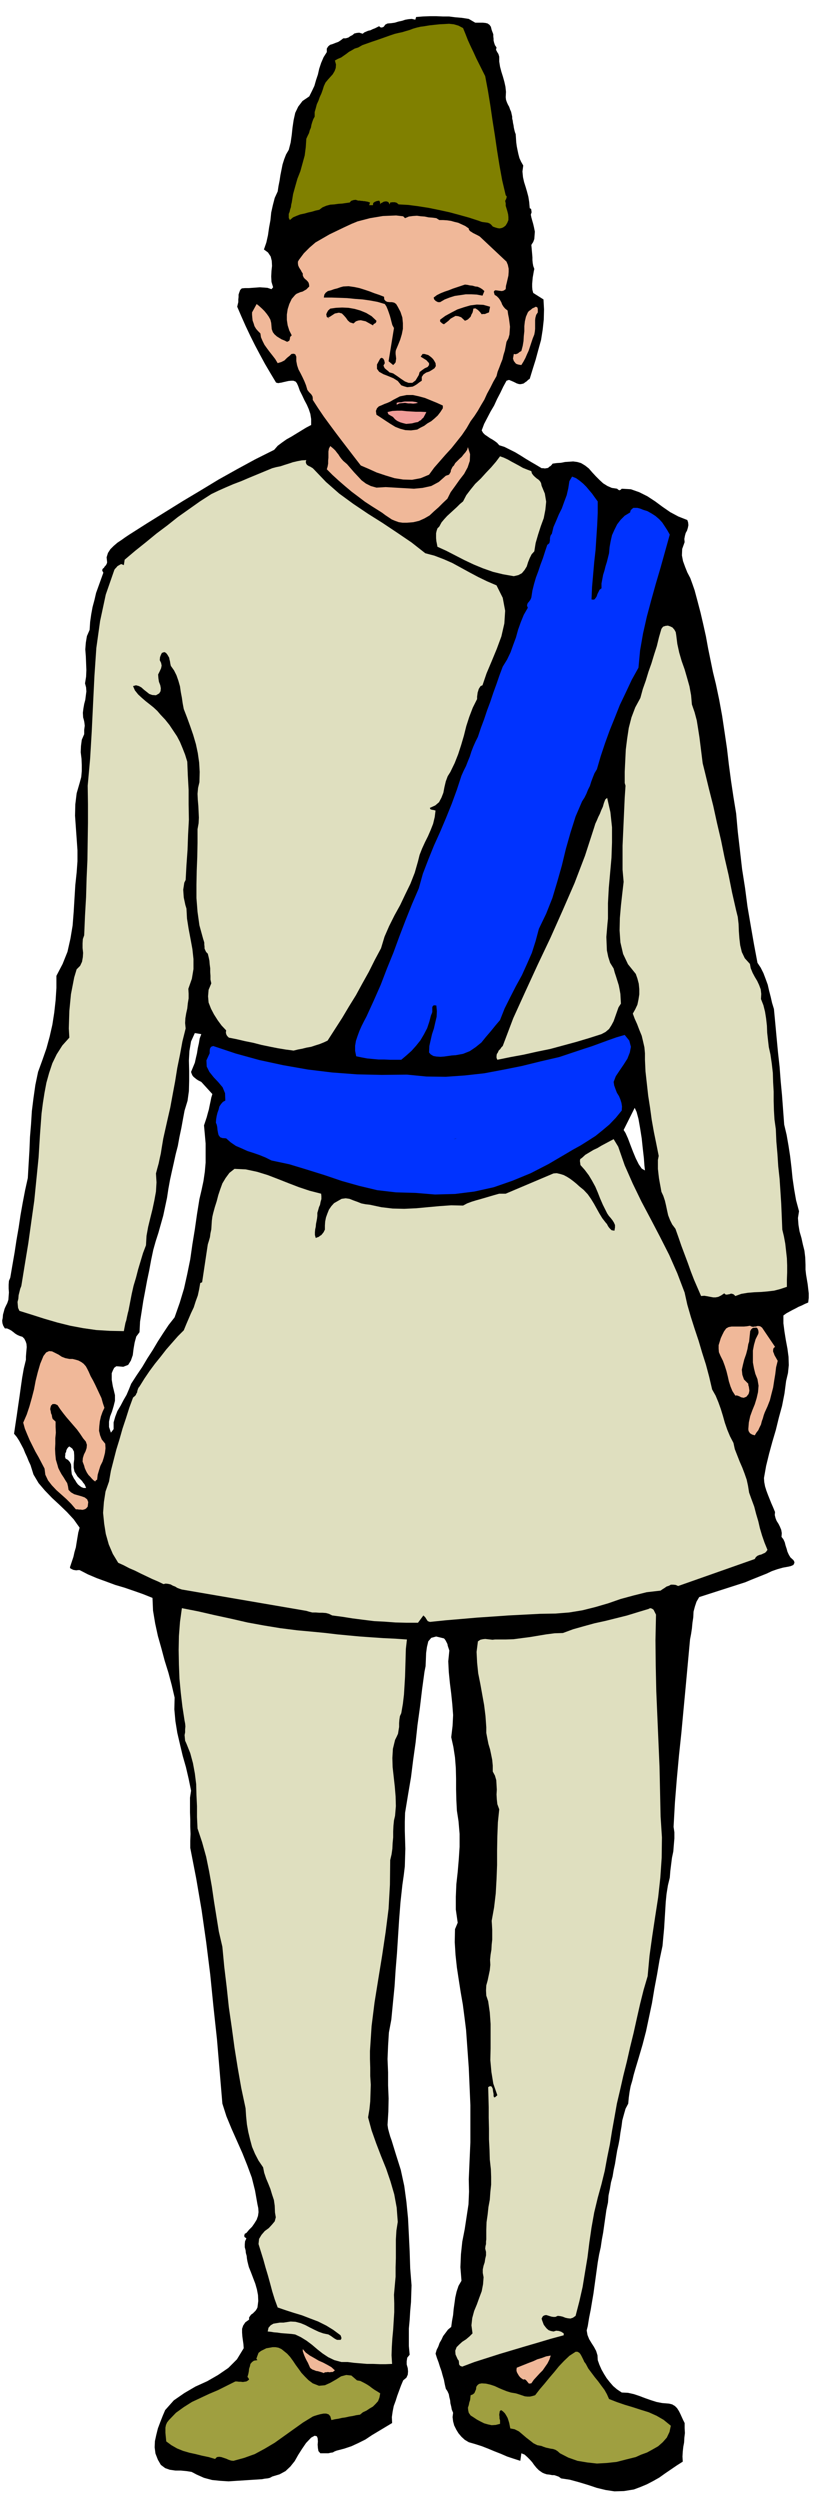
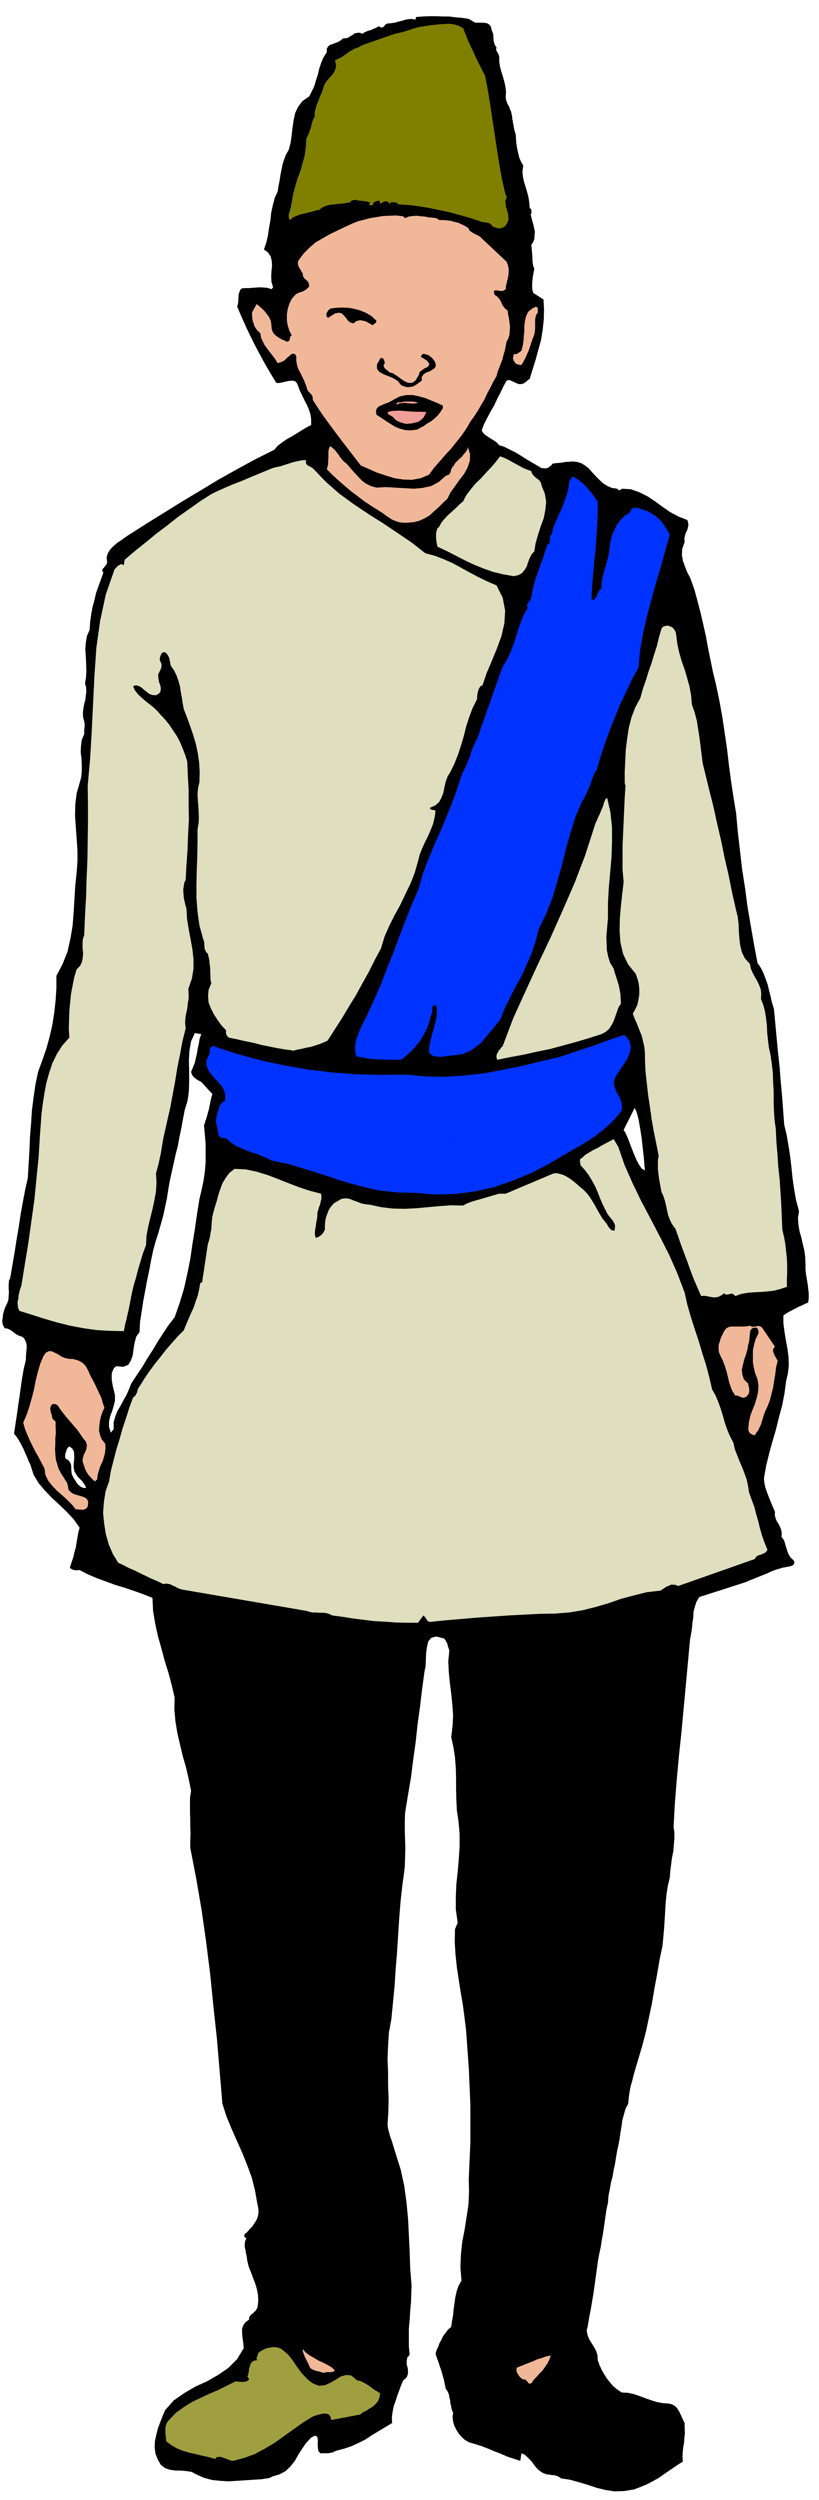
<svg xmlns="http://www.w3.org/2000/svg" fill-rule="evenodd" height="1496.079" preserveAspectRatio="none" stroke-linecap="round" viewBox="0 0 3035 9259" width="490.455">
  <style>.brush1{fill:#000}.pen1{stroke:none}.brush3{fill:#f0b899}.brush5{fill:#dfdfbf}.brush6{fill:#03f}.brush7{fill:#9f9f40}</style>
  <path class="pen1 brush1" d="m2995 4824 2-17v-17l-2-17-2-17-3-18-3-18-2-18v-18l-1-27-3-25-6-24-5-23-7-24-4-24-2-26 4-25-11-41-7-40-6-41-4-40-5-42-6-39-7-40-9-38-4-54-4-54-5-53-4-53-6-54-5-53-5-54-5-53-7-23-5-22-6-23-5-22-8-22-8-21-10-20-12-18-13-69-12-69-12-70-9-69-11-70-8-70-8-69-6-67-10-61-9-60-8-60-7-60-9-61-9-60-11-60-12-57-11-45-9-44-9-44-8-44-10-45-10-43-11-42-11-41-8-23-8-22-11-21-8-20-8-22-4-21 1-24 9-25-1-12 2-11 3-11 5-9 3-10 2-10-1-10-3-9-33-13-30-16-29-20-27-20-29-19-30-15-31-11-34-2-4 4-5 2-5-3-3-3-20-3-16-7-16-10-13-12-14-14-13-14-13-15-14-11-15-9-14-4-15-2-14 1-16 1-15 3-16 1-15 2-4 5-4 4-5 3-4 4-6 1-6 1-6-1h-6l-20-12-19-11-20-12-19-12-20-12-20-10-20-10-19-6-8-9-8-6-9-6-9-5-10-7-9-6-7-7-5-9 9-24 12-23 12-23 13-22 11-24 12-23 11-23 12-22 9-3 10 4 9 4 10 5 6 2 6 1 7-1 7-2 5-4 6-4 5-5 6-4 11-36 11-35 10-37 10-36 6-38 4-37 1-38-2-37-38-24-3-11-1-11v-12l1-11 1-12 2-11 2-12 2-9-4-11-2-11-1-11v-10l-1-12-1-11-1-12-1-11 7-11 4-11 1-14 1-13-3-15-3-13-4-14-3-11-2-10 3-9-1-6v-3l-2-4-4-2-2-23-3-19-5-19-5-17-6-19-4-18-2-21 3-22-8-14-6-13-4-15-3-14-3-15-2-15-1-15-1-15-3-8-2-8-2-9-1-8-2-9-1-8-2-8v-7l-2-9-2-9-4-9-3-9-5-9-4-9-3-9-1-9 1-20-2-19-4-18-5-18-6-19-5-19-3-19v-18l-3-10-5-8-4-8 2-8-6-9-3-9-2-8v-7l-1-8v-8l-3-8-3-8-3-12-5-7-7-5-8-2-10-1h-28l-24-14-26-4-24-2-23-3h-23l-24-1h-24l-26 1-25 2-3 10-13-3-12 1-12 2-12 4-14 3-13 4-14 2-13 1-8 4-6 8-4 2-4 1-5-1-4-4-8 4-8 4-8 3-8 4-9 2-7 3-7 3-6 5-13-4-9 1-9 2-7 6-8 4-7 5-10 3h-9l-9 7-9 6-11 4-10 4-10 3-7 6-5 8v13l-12 19-9 21-7 21-5 22-7 21-6 21-9 19-10 20-25 17-16 21-11 23-6 27-4 27-3 28-4 28-7 27-10 17-7 18-6 19-4 20-4 20-3 20-4 20-3 20-11 24-7 27-6 27-3 29-5 27-4 28-6 27-9 26 15 11 10 15 4 16 1 19-2 18-1 21 1 20 6 20-6 7-15-5-14-1-14-1-14 1-14 1-13 1h-14l-12 1-6 6-3 8-3 9v9l-1 9v10l-2 8-2 9 15 35 16 36 17 36 18 36 18 34 19 35 20 34 21 35 4 1 4 1 5-1 7-1 8-2 9-2 9-2 10-1h8l8 3 5 6 5 11 6 17 9 18 8 17 9 17 7 16 6 18 3 19v22l-19 10-18 11-18 11-18 11-18 10-17 12-16 12-13 15-70 35-68 37-68 38-66 40-67 40-66 41-66 41-66 42-15 10-14 10-15 10-14 12-12 12-9 14-5 16 2 19-2 6-3 5-4 4-3 5-4 3-2 4v4l4 7-9 25-9 25-9 25-6 26-7 26-5 27-4 28-2 30-10 23-4 24-2 25 2 26 1 25 1 26-1 24-4 25 4 15 1 15-2 15-2 16-4 15-3 17-2 16 1 17 2 7 2 8 1 7 1 9-1 7-1 8v16l-9 21-3 23-1 23 3 24 1 23v23l-2 22-6 22-11 38-5 41-1 42 3 43 3 42 3 43v41l-3 41-5 47-3 49-3 50-4 51-8 48-11 49-18 45-23 44v45l-3 46-5 45-7 45-10 44-12 44-15 43-16 44-10 48-7 49-6 48-3 48-4 48-2 50-3 50-3 52-10 45-9 47-8 45-7 47-8 46-7 46-8 46-8 47-5 12-1 14v14l1 15-1 13-1 14-4 12-6 12-4 9-3 11-3 11-1 12-2 10 1 10 3 9 6 10h8l9 4 7 4 8 6 6 5 8 5 9 4 10 3 7 7 5 10 3 9 1 12-1 11-1 12-1 12v12l-8 33-6 34-5 35-5 36-5 34-5 35-5 33-5 34 10 12 9 14 8 15 8 15 6 15 7 15 6 15 7 15 11 35 19 32 23 27 27 28 27 25 28 27 25 27 22 31-5 18-3 18-3 18-3 19-5 17-4 18-6 18-6 18-1 3 2 4 4 2 6 3 5 1 7 1 6-1h6l31 16 33 14 33 12 35 13 34 10 35 12 34 12 35 14 2 47 8 48 10 46 13 46 12 45 14 45 12 45 11 47-1 44 4 44 7 43 10 43 10 42 12 42 10 43 9 44-4 26v54l1 27v26l1 27-1 26v26l22 113 20 117 17 119 15 120 12 120 13 120 10 119 10 119 15 47 19 46 20 45 20 45 18 45 17 46 12 48 9 51 3 14 1 15-2 14-5 14-8 13-9 13-11 11-10 12-6 3-2 7 1 5 7 5-5 11-1 11v11l3 11 1 10 3 11 1 10 2 11 5 20 8 20 8 21 8 21 6 21 4 21 1 22-3 24-3 6-4 6-5 5-5 5-6 4-4 5-4 6v8l-14 10-8 12-4 12v14l1 14 2 15 2 14 1 15-25 41-32 32-38 26-40 23-44 20-41 24-39 27-32 36-9 21-9 23-9 24-6 24-5 23-1 23 3 23 9 23 11 19 16 12 17 6 21 3h20l21 2 19 3 19 10 27 12 30 8 30 3 31 2 30-2 32-2 30-2 32-2 10-2 10-1 9-2 9-5 27-8 22-12 18-17 16-20 13-23 14-22 15-22 19-20 13-7 8 2 3 7 1 12-1 12 1 13 2 11 7 8h30l8-2 8-1 7-4 8-3 27-7 27-9 26-12 26-13 24-16 25-15 25-15 25-15-1-22 3-21 4-20 7-19 6-19 7-19 7-19 8-19 12-10 5-11 1-12-1-12-4-14v-12l2-13 9-11-3-32v-65l3-32 2-33 3-33 1-32 1-30-5-63-2-63-3-62-3-60-6-61-8-59-13-60-18-57-4-13-4-13-4-13-4-13-5-14-4-14-4-15-2-14 3-49 1-49-2-49v-48l-2-49 2-49 3-49 9-48 6-62 6-61 4-62 5-61 4-63 4-62 5-64 7-64 5-35 4-33 1-33 1-33-1-33-1-33v-34l1-33 11-67 11-65 8-64 9-64 7-65 9-65 8-67 9-66 4-20 1-23 1-26 3-22 5-21 11-13 18-5 29 7 3 3 4 6 3 6 3 6 1 6 2 6 2 6 2 6-4 40 2 40 4 40 5 40 4 39 3 40-2 40-5 42 8 36 6 39 3 39 1 40v39l1 40 2 39 6 39 4 47v48l-3 46-4 47-5 45-2 47v47l7 49-10 24-1 48 3 48 5 46 7 46 7 45 8 46 6 46 6 48 5 70 5 70 3 69 3 70v137l-3 68-3 69 1 46-2 47-7 46-7 46-9 46-5 47-2 48 4 50-11 19-7 21-5 22-3 22-3 21-2 22-4 22-3 22-12 10-9 12-9 12-6 13-7 12-5 14-6 12-4 14 5 16 6 16 5 16 6 17 4 15 5 17 3 16 4 17 6 9 5 11 2 11 3 12 1 11 3 12 2 11 5 12-2 16 2 16 4 15 8 16 8 13 11 13 12 11 15 9 24 7 25 8 23 9 24 10 23 9 23 10 24 8 25 8 4-28 12 5 10 9 9 9 9 10 7 10 9 11 9 9 13 9 7 3 9 3 10 1 10 2h8l9 3 8 3 8 6 33 5 33 9 33 10 33 11 33 8 33 5 35-1 37-6 24-9 24-10 23-12 23-13 21-15 22-15 22-15 22-14-1-19 1-18 2-18 3-16 1-18 2-17-1-18v-19l-6-12-5-11-5-11-5-10-7-11-8-8-10-6-12-3-25-2-21-4-22-7-20-7-21-8-21-7-22-5-23-1-18-12-14-12-13-15-11-14-10-16-9-16-8-18-6-17-1-18-5-16-8-15-9-14-9-15-6-15-3-17 4-16 5-31 6-30 5-30 5-29 4-29 4-29 4-29 4-29 5-29 6-27 4-27 5-27 4-28 4-28 4-28 6-28 2-26 5-24 4-24 6-22 4-24 5-23 4-25 4-24 5-22 4-21 3-23 4-23 3-23 6-22 6-21 10-19 2-22 3-22 4-21 6-20 5-21 6-21 6-20 6-20 15-51 13-50 11-52 11-52 9-54 10-53 9-53 11-52 3-33 3-32 2-33 2-32 2-33 3-30 5-31 7-29 2-25 3-24 3-24 5-24 2-25 2-23v-23l-3-20 5-90 7-87 8-87 9-85 8-86 8-85 8-87 8-87 4-21 3-20 2-21 3-20 1-21 5-19 6-18 10-17 171-55 19-8 20-8 20-8 20-8 19-9 20-7 21-6 22-4 8-2 9-4 2-4 2-4-1-5-3-5-11-10-6-10-5-11-3-11-4-12-3-12-5-11-7-9 1-14-2-12-5-12-5-10-7-11-4-10-3-12 1-11-7-17-7-16-6-15-6-15-6-16-5-16-3-16-1-15 8-45 11-45 12-44 13-44 11-45 12-44 9-46 6-46 7-30 3-29-1-31-4-30-6-32-5-31-4-31v-29l11-8 11-6 11-6 12-6 11-6 12-5 12-6 12-5zM271 5470l-5-10-1-9-1-10v-9l-1-9-4-8-7-8-9-5-2-7 1-6v-6l3-6 1-6 3-6 4-5 4-3 11 8 6 11 1 14v15l-2 15v16l3 14 8 13 3 5 6 6 5 5 6 6 4 6 5 6 3 6 3 8h-9l-8-3-7-5-6-5-6-8-4-7-5-7-3-6zm468-1029-9 56-8 56-9 55-8 56-11 54-12 54-16 53-19 54-22 28-20 30-20 31-19 32-20 31-19 32-21 31-20 31-8 20-9 21-11 19-11 21-12 20-8 21-6 21v25l-10 13-7-21v-20l4-19 7-18 6-20 5-20v-21l-5-21-3-12-2-12-2-12v-24l4-10 5-10 8-6 26 2 18-7 10-16 7-20 3-24 4-23 6-22 12-16 2-39 6-38 6-39 7-37 7-38 8-38 7-38 8-38 9-32 10-31 9-32 9-32 7-33 7-33 5-33 6-33 7-32 7-31 7-32 8-31 6-33 7-33 6-33 6-32 11-36 5-36 1-38v-37l-1-38 2-36 6-35 14-31 24 4-6 16-3 18-4 18-3 19-4 17-4 18-7 17-7 17 2 6 3 7 4 5 6 5 5 4 6 4 6 3 6 3 41 45-4 13-3 15-3 14-3 15-4 14-4 15-5 15-5 15 3 33 3 34v71l-3 34-5 34-7 33-8 34zm1572-256 41-82 7 15 7 26 6 34 6 38 4 38 4 35 2 27 2 19-12-7-11-16-11-22-10-24-10-26-9-24-9-20-7-11z" />
  <path class="pen1" style="fill:olive" d="m1716 104 9 22 9 23 10 22 11 23 10 22 11 22 11 22 11 22 10 53 9 55 8 55 9 57 8 55 9 56 10 55 13 55 4 5-2 8-4 8 2 9v9l3 10 3 10 3 12 1 10v11l-4 10-6 10-6 5-5 3-6 2-6 1-7-1-7-2-6-2-5-2-6-7-5-4-7-3-7-1-8-1-7-1-6-2-5-2-37-12-36-10-37-10-37-8-39-8-38-6-38-5-36-2-7-6-7-2h-9l-8 1-1 4-2 3-2-6-3-3-5-2h-5l-6 1-5 3-6 3-2 4-1-9-3-5-10 2-7 3-5 4-1 8h-14l3-10-9-3-6-1-5-1h-4l-5-1h-4l-5-1h-6l-9-3-8 1-9 3-5 6-14 2-14 2-15 1-14 2-15 1-15 4-14 6-12 9-14 3-13 4-14 3-14 4-15 3-13 5-14 6-12 10-4-8v-15l3-7 2-9 3-9 1-9 2-8 5-31 8-29 8-28 11-28 8-29 8-29 4-31 2-31 5-11 5-10 3-11 4-9 2-11 3-10 4-11 5-9v-17l4-14 4-15 6-13 5-14 6-13 5-14 4-13 6-13 9-11 9-10 9-10 7-12 4-11 1-13-4-15 11-6 12-5 10-7 10-7 9-7 11-6 10-6 13-4 16-9 17-6 17-6 18-6 17-6 17-6 17-6 18-6 13-3 14-3 13-4 14-4 13-5 14-4 13-3 15-2 18-3 18-2 19-2 19-1 17-1 18 2 17 5 17 9z" />
  <path class="pen1 brush3" d="m1501 808 14-6 15-2 15-1 15 2 14 1 14 3 14 1 15 2 11 7h14l15 1 14 2 14 4 13 3 13 6 13 6 13 9 1 5 4 5 5 3 6 4 6 3 6 3 6 3 7 4 99 93 5 12 3 14v12l-1 14-3 13-3 13-3 12-1 12-7 5-7 2-9-1-7-1-8-1-4 2-2 4 3 11 8 5 7 7 5 7 5 9 3 8 5 8 6 7 9 7 2 14 3 15 2 15 2 16-1 14-1 15-4 14-7 13-3 16-3 16-5 16-4 17-6 15-6 16-6 15-4 16-12 21-11 22-12 22-10 22-12 20-12 21-13 20-14 19-15 26-17 25-19 24-20 25-22 24-21 24-21 24-19 26-31 13-32 6-33-1-32-5-33-10-33-11-31-14-28-12-24-31-23-30-23-30-22-29-23-31-22-30-21-31-20-31v-7l-1-6-3-5-2-3-8-8-6-8-5-17-6-15-7-15-7-14-8-15-5-15-3-16v-16l-4-9-6-2-8 1-6 6-10 8-10 10-6 3-6 3-7 2-6 2-9-15-10-13-11-14-9-12-10-14-7-14-6-14-2-14-9-9-7-8-6-10-3-10-4-11-1-10-1-11v-9l17-31 9 7 11 10 9 9 9 11 7 10 6 11 3 12 1 12 1 11 4 11 6 8 9 8 8 5 10 6 10 4 10 5 4-2 4-2 1-3 1-3 1-8 6-6-9-18-6-19-3-20v-20l3-20 6-19 9-19 13-15 5-4 7-3 7-3 8-2 7-4 7-4 5-5 6-6-1-9-2-6-4-5-4-4-6-5-4-5-3-7v-7l-4-6-3-6-4-6-3-5-3-7-1-7v-7l4-7 18-24 21-21 22-19 26-15 26-15 27-13 27-13 28-13 22-9 23-6 23-6 24-4 24-4 24-1 25-1 26 3 7 7z" />
-   <path class="pen1 brush1" d="m1795 1078-7 17-21-4-20-1h-21l-20 3-21 3-19 6-18 7-17 10h-8l-8-4-6-6-2-7 12-9 14-7 15-6 15-5 15-6 15-5 15-5 15-5 9 1 9 2 10 1 10 3 9 1 9 4 8 5 8 7zm-372 21 1 10 5 6 6 3 9 1h8l9 2 7 5 6 10 10 19 7 21 2 21v21l-4 20-6 20-8 20-8 19-1 6v8l1 8 1 9-1 7-1 7-4 5-5 5-17-14 20-123-6-11-3-11-3-12-3-11-4-12-4-11-5-12-6-9-27-8-27-5-28-4-28-2-30-3-29-1-29-1h-28l2-11 5-7 8-6 12-3 11-4 12-3 11-4 11-3 20-1 21 3 19 4 19 6 18 6 18 7 18 6 18 7zm389 58-8 3-7 3h-8l-4 1-6-8-8-8-9-6-8 1-1 7-2 8-4 7-3 8-5 5-5 5-6 3-5 2-14-13-11-4-10-1-9 5-9 5-8 8-9 7-8 6-6-3-8-7v-7l19-14 22-12 23-12 24-8 24-7 24-3 24 1 25 7-4 21z" />
  <path class="pen1 brush3" d="m1993 1157-6 9-3 11-1 9v32l-1 10-2 11-6 15-5 15-5 15-5 15-6 13-6 14-7 13-8 13-7-1-5-1-6-2-3-2-7-9-3-9 3-17 7 1 8-3 6-5 7-4 5-19 3-18 1-18 2-18v-19l2-18 4-17 7-16 4-5 6-4 7-6 7-3 5-3 6 2 2 6v13z" />
  <path class="pen1 brush1" d="m1395 1188-1 5-3 4-6 3-3 5-9-5-9-5-9-5-9-2-9-2-9 1-9 3-9 8-13-4-8-7-7-10-7-8-8-8-11-3-15 3-20 13h-5l3 3 1 1v1l-3-2-6-3-2-10 3-7 4-7 8-7 21-3 23-1 23 1 23 4 21 6 22 9 20 12 18 17zm219 157 1 11-5 8-9 6-10 6-12 4-10 7-6 9v14l-9 6-9 7-8 5-8 4-10 1-10 1-11-3-11-4-13-16-16-10-19-8-18-7-16-9-8-11v-16l12-22 5-3 6 3 4 7 2 10-5 9 4 9 3 3 6 5 4 3 5 5 14 4 15 10 14 10 15 10 13 5h14l12-9 12-20 3-11 9-7 10-7 11-5 5-7v-7l-10-11-21-13 7-10h7l7 2 7 2 7 5 5 4 6 6 4 6 5 9zm27 157v10l-9 14-10 13-12 11-12 10-14 8-12 9-14 7-12 7-23 3-21-1-19-5-18-7-18-11-17-11-18-12-17-11-2-14 4-10 7-7 10-4 11-5 11-4 11-5 10-6 25-13 25-5h23l23 5 22 6 22 9 22 9 22 10z" />
  <path class="pen1" d="m1549 1492-9 2-9 1-10-1h-9l-11-2-10 1-11 1-10 5v-7l7-2h9l8-2 6-1h28l7 1 7 1 7 3zm31 34-5 10-6 11-5 4-4 5-6 3-5 4-11 2-11 3-11 1-11 1-12-3-10-3-11-5-8-6-8-9-9-5-8-5-3-8 18-4 18-1h17l18 2 17 1 18 1h18l20 1z" style="fill:#f09e99" />
  <path class="pen1 brush3" d="m1272 1707 14 12 13 15 13 15 15 16 13 14 16 12 18 9 21 6 34-2 35 2 35 2 35 2 32-3 32-7 28-15 26-23 6-2 6-2 3-5 3-5 1-7 3-6 3-6 5-5 5-9 8-8 8-8 8-7 7-9 7-8 6-9 3-10 8 26-1 25-8 24-13 24-17 22-17 24-16 22-12 24-17 16-16 16-17 15-16 15-19 11-20 9-21 5-24 2h-16l-14-2-14-5-12-5-12-8-12-8-12-9-11-7-27-17-26-17-25-19-24-18-25-21-23-20-23-21-21-21 3-10 2-11v-11l1-11v-23l2-11 5-9 6 5 7 6 6 6 6 8 5 6 5 8 6 8 7 8z" />
  <path class="pen1 brush5" d="m1969 1745 2 8 5 7 6 6 7 6 6 4 6 6 4 7 2 10 12 29 5 30-3 30-6 31-11 30-10 31-9 31-5 31-10 11-7 14-6 15-5 16-8 13-10 12-13 7-17 4-40-7-37-9-37-13-34-14-36-17-33-17-33-17-33-15-2-11-2-10-1-11v-18l2-9 3-9 7-7 8-15 10-12 11-12 12-11 12-11 12-11 11-11 12-10 12-23 16-21 17-21 21-20 19-21 19-20 18-21 15-20 14 5 15 7 14 8 15 8 13 7 14 8 15 6 16 6z" />
  <path class="pen1 brush5" d="m1135 1704-2 7 2 7 3 4 6 4 5 2 5 3 5 3 4 4 45 47 49 43 52 38 55 37 54 34 54 36 53 36 51 40 34 9 34 13 32 14 33 18 31 17 32 17 33 16 35 15 23 46 9 48-3 47-11 48-17 46-19 46-19 45-15 44-7 3-4 6-3 5-2 7-2 6-1 8-1 7v9l-16 32-13 34-11 34-9 36-10 34-11 34-13 33-16 33-10 16-7 19-5 21-4 21-7 18-9 17-14 12-20 9 2 5 5 2 7 1 7 2-3 24-6 25-9 23-10 23-11 22-11 24-9 23-6 24-12 42-16 41-19 39-19 40-21 38-20 40-17 39-13 43-23 43-22 44-24 43-24 44-26 42-25 42-27 42-27 42-15 7-15 6-16 5-15 5-17 3-16 4-16 3-16 4-30-4-30-5-30-6-29-6-31-8-30-6-30-7-30-6-6-6-3-5-2-7 1-9-17-18-14-19-14-22-11-21-9-23-2-23 2-24 10-24-3-14v-14l-1-14v-14l-2-15-1-13-3-14-3-12-6-6-3-6-3-7v-7l-1-8v-7l-2-7-2-6-14-51-7-50-4-51v-50l1-51 2-51 1-52v-51l4-22 1-21-1-22-1-21-2-23-1-22 2-22 5-21 1-38-2-35-5-35-7-33-10-34-11-32-12-33-12-31-4-21-3-21-4-21-3-21-6-21-7-20-9-18-12-17-2-9-1-7-2-8-1-6-4-7-3-5-5-6-6-3-9 3-4 8-3 8-1 11 5 10 2 10-2 10-5 11-6 12 1 14 2 13 5 13 2 11-1 11-5 8-12 7-14-1-11-4-10-8-9-7-10-9-9-5-11-3-11 3 7 16 12 15 13 12 15 13 14 11 15 12 14 13 12 14 17 18 16 20 14 21 14 21 11 21 10 24 9 23 8 26 2 50 3 54v54l1 57-3 56-2 56-4 56-3 55-5 10-2 13-2 13 1 15 1 14 3 14 3 14 4 13 2 37 6 38 7 37 7 38 4 37v37l-6 36-13 37 1 18v18l-3 18-2 19-4 18-3 18-1 18 2 20-12 48-9 49-10 49-8 50-9 48-9 49-11 48-11 49-4 18-3 18-3 18-3 19-4 18-4 19-5 18-5 19 2 33-2 34-6 33-7 33-8 32-8 33-6 33-2 35-11 29-9 30-9 30-8 31-9 30-7 31-6 31-6 31-2 7-2 9-2 9-2 10-3 9-2 10-2 10-2 11-52-1-50-3-49-7-48-9-48-12-48-14-47-15-45-14-5-11-1-10-1-12 3-12 1-13 3-12 3-12 4-10 13-80 13-79 11-79 11-78 8-80 8-80 5-82 6-81 5-39 6-38 7-37 10-36 12-36 16-33 21-33 26-29-2-34 1-33 1-32 3-31 3-31 6-31 6-31 9-30 13-13 7-15 3-17 1-16-2-18v-17l1-16 5-14 3-72 4-70 2-70 3-68 1-69 1-68v-69l-1-68 9-100 6-101 5-104 5-102 7-103 14-100 21-98 32-92 3-4 4-4 4-5 5-3 9-5 10 4 3-20 39-33 40-32 39-32 40-30 39-31 41-29 41-29 42-27 27-13 27-12 28-12 29-11 28-12 29-12 29-12 29-12 15-4 15-3 15-5 16-5 15-5 17-4 16-3 17-1z" />
  <path class="pen1 brush6" d="M2215 1857v43l-2 45-3 46-3 46-5 45-4 46-4 46-2 46 6 1 5-1 4-5 4-6 3-9 4-8 4-8 7-5v-18l3-16 3-16 5-16 4-16 5-16 4-16 4-16 2-23 4-22 5-22 9-20 10-20 13-17 15-15 20-12 2-8 5-5 5-4h15l8 2 6 2 7 3 16 5 16 9 14 9 14 12 11 12 10 15 9 14 9 16-17 61-17 61-18 61-17 61-16 60-14 62-11 63-6 64-25 45-22 47-22 46-19 48-19 47-17 47-16 48-14 48-9 15-6 15-6 16-5 16-7 14-6 15-7 14-9 14-24 56-19 60-17 60-15 62-17 60-18 60-23 58-27 56-12 45-14 44-18 41-19 42-22 40-21 41-21 42-17 43-17 20-17 21-18 21-17 21-21 17-22 15-25 10-27 5-15 1-14 2-14 2-14 1-15-1-11-2-10-6-6-7 1-24 5-22 5-22 7-21 5-22 5-21 1-21-2-21-9-1-4 3-2 4v18l-2 6-3 7-6 23-8 24-12 23-13 22-16 20-17 19-19 17-19 16h-41l-22-1h-21l-22-2-21-2-21-4-19-4-4-20v-19l3-18 6-18 7-19 8-18 9-18 9-17 27-59 26-59 23-60 24-59 22-60 23-60 24-60 25-58 15-54 20-52 21-52 23-51 22-52 21-52 19-52 17-52 8-18 9-18 7-18 7-17 6-19 7-18 8-18 9-18 11-33 12-32 11-33 12-32 11-33 12-33 11-32 12-32 16-26 13-27 10-28 10-27 8-29 10-28 11-27 15-26-3-8 1-5 2-5 3-3 3-4 3-4 2-4 2-5 4-26 6-24 7-24 9-24 8-24 9-24 8-25 8-24 4-3 4-4 1-5 1-5v-7l1-6 2-6 4-5 6-25 10-23 10-24 11-22 9-25 9-24 6-26 4-26 10-17 15 6 14 10 12 10 12 12 10 12 11 13 10 14 11 15z" />
  <path class="pen1 brush5" d="m2506 2353 4 32 7 32 9 31 11 31 9 31 9 32 6 33 3 34 10 29 8 30 5 31 5 32 4 32 4 32 4 32 8 32 15 62 16 63 14 64 15 64 13 64 15 65 13 65 15 66 6 24 3 26 1 27 2 27 3 25 6 25 11 23 19 21 3 16 7 17 8 15 9 15 7 15 6 16 2 17-1 19 9 23 6 24 4 25 3 27 1 26 3 27 3 26 6 27 5 34 4 35 1 34 2 35v34l1 35 2 34 5 36 2 46 4 46 3 46 5 46 3 45 3 47 2 47 2 49 6 25 5 27 3 27 3 27 1 26v27l-1 26v27l-24 8-23 6-25 3-24 2-25 1-24 2-24 4-22 8-6-6-5-2-5-1-5 2-6 1-5 1-5-1-4-4-12 8-10 5-10 2h-9l-11-2-10-2-12-2-12 1-13-30-13-30-12-31-11-31-12-32-12-32-11-32-11-31-12-16-8-16-7-18-4-18-4-19-4-17-6-18-7-15-3-17-3-16-3-17-2-17-2-18v-33l3-15-9-45-9-44-8-45-6-44-7-45-5-45-5-45-2-43v-24l-2-22-5-22-5-21-9-22-8-21-9-20-7-19 9-16 8-17 4-19 3-19v-20l-2-20-5-19-6-17-29-36-18-38-10-43-3-44 1-46 4-46 5-45 5-43-4-45v-89l2-44 2-45 2-44 2-45 3-44-3-10v-42l2-41 2-41 5-40 6-40 10-39 14-37 19-35 9-33 11-31 10-33 11-31 10-33 10-31 8-33 9-31 6-8 9-3 9-1 9 3 8 4 7 8 5 9 2 12zm-253 1049-2 20-2 24-2 24 1 26 1 24 5 24 7 22 13 21 4 15 5 15 5 16 5 16 3 15 3 17 1 18 1 18-9 14-6 17-6 17-6 17-8 15-9 14-13 11-15 8-47 15-47 14-48 13-48 13-49 10-49 11-49 9-49 10-3-7v-7l1-7 4-6 3-7 6-6 4-6 5-5 39-103 45-99 46-100 47-99 45-101 44-101 39-102 34-105 4-13 6-13 5-12 6-12 5-13 6-13 4-14 5-13 7-6 12 53 6 56v56l-2 57-5 56-5 56-3 56v57z" />
  <path class="pen1 brush6" d="m2274 4007 2 13 5 14 5 13 8 13 5 12 4 13 2 13-1 15-22 27-24 25-25 21-26 21-28 18-27 17-29 16-27 16-63 37-66 34-68 28-69 24-72 16-72 9-74 2-73-6-72-2-69-8-67-16-64-18-65-22-64-20-66-20-66-14-22-11-22-9-23-8-22-7-22-10-21-9-19-13-17-15-14-1-8-3-6-8-2-8-2-11-1-11-2-9-3-7 1-13 2-12 3-12 4-11 3-12 6-9 7-8 9-5-1-27-9-22-16-19-17-18-16-20-10-20-1-23 12-26v-9l1-8 4-7 8-3 84 28 87 24 88 19 91 16 90 11 93 7 92 2 93-1 72 7 72 1 71-5 72-8 69-13 70-14 69-17 69-16 30-10 30-10 30-10 31-10 30-11 30-11 31-11 31-9 17 21 6 23-4 21-9 23-14 22-15 22-14 21-8 21z" />
  <path class="pen1 brush1" d="m1693 4216-4 1-7 2 5-2 6-1z" />
  <path class="pen1 brush5" d="m2291 4247 24 69 30 68 32 66 35 66 34 65 34 67 30 68 27 71 10 45 13 45 14 44 15 45 13 44 14 44 12 45 11 47 13 23 10 24 9 25 8 26 7 25 9 26 10 24 13 25 5 23 9 23 9 23 10 23 8 21 8 23 5 23 4 25 9 25 10 27 7 27 8 27 6 26 8 27 9 26 11 27-4 6-5 5-7 3-6 3-8 2-7 3-6 5-4 7-284 100-9-4-9-1h-9l-7 4-9 3-7 5-8 5-7 5-52 6-48 12-48 13-46 16-48 14-48 12-49 8-51 4-58 1-58 3-58 3-57 4-59 4-58 5-59 5-58 6-8-3-4-6-5-8-7-7-20 27h-43l-41-1-40-3-39-2-40-5-39-5-38-6-38-5-12-6-11-3-13-1h-12l-13-1h-13l-12-3-10-3-461-79-9-3-8-3-8-5-8-3-9-5-9-2-9-1-8 2-21-10-21-9-21-10-21-10-22-11-21-9-21-11-20-9-20-33-15-35-11-39-6-38-4-40 3-40 6-39 13-37 7-40 10-39 10-39 12-39 11-39 13-39 12-38 14-38 6-5 4-4 2-5 3-5 1-6 2-6 2-5 4-5 18-29 19-28 20-27 21-26 21-27 21-24 22-25 22-22 9-22 9-21 9-21 10-21 7-22 8-22 5-23 4-23 7-3 21-140 4-13 4-14 2-15 3-14 1-16 1-16 2-15 3-13 6-22 7-22 6-23 7-21 8-22 12-20 14-19 19-15 42 2 42 9 39 12 39 15 38 15 39 15 39 13 43 11 1 9v11l-3 10-2 11-4 9-3 11-3 10v11l-1 9-2 11-2 10-1 11-2 9-1 11v10l3 11 5-2 6-2 5-4 5-3 8-10 5-10v-15l1-15 3-15 5-14 6-15 9-13 10-11 14-8 14-8 15-2 14 2 15 6 14 5 15 6 15 3 17 2 42 9 42 5 43 1 44-2 43-4 44-4 43-3 44 1 15-8 16-6 16-5 18-5 17-5 17-5 17-5 18-5h24l177-75 12-1 13 3 13 4 13 7 11 7 12 9 11 9 11 10 16 13 15 16 12 17 11 18 10 18 10 18 11 18 14 18 3 3 3 6 3 5 4 5 3 3 4 4 4 1 7 1 2-12v-9l-4-9-5-8-7-9-7-8-6-9-4-8-12-24-10-23-9-23-9-21-12-22-12-20-15-20-16-18-1-8-1-7 1-7 7-5 12-11 15-9 15-9 15-7 15-9 15-8 15-8 15-8 17 28z" />
  <path class="pen1 brush3" d="m2824 4917 48 71-6 6-1 6v6l3 7 2 6 4 7 4 7 4 7-6 24-3 25-4 24-4 26-6 23-6 24-9 23-10 22-4 11-3 11-4 11-3 12-5 10-5 11-7 9-6 10-10-3-8-5-5-8-1-7 2-25 5-23 8-22 9-22 7-23 5-22 2-24-4-24-8-20-5-20-4-22v-44l4-21 6-21 10-20 1-6-1-7-3-7-4-3-13 1-6 5-4 7-1 10-1 9-1 10-1 10-3 9-3 18-5 19-7 20-5 20-4 18 2 19 6 17 16 16v5l2 6 1 7 1 7-1 6-2 7-4 5-4 5-10 4-10-2-5-3-5-2-6-2-5 1-11-17-7-17-6-19-4-18-5-20-6-19-7-19-9-18-6-14-1-13v-13l4-13 4-13 6-13 6-12 8-11 9-5 11-2h46l11-1 11-2 6 3 6 1 5-1h5l5-2h5l6 1 7 5zM329 5081l7 16 9 16 8 16 8 17 7 15 8 17 5 18 6 18-7 15-6 17-4 18-2 18-1 17 4 17 6 15 13 16 1 17-2 17-4 16-5 16-8 16-5 16-5 17-2 18-5 3-2 4-7-5-6-6-6-7-6-6-6-9-4-8-4-9-2-8-6-16 1-13 4-13 6-12 4-12 1-12-4-12-10-12-12-18-11-15-13-15-12-14-13-15-12-15-12-16-10-15-9-4h-9l-6 6-2 7-1 6 2 8 1 7 3 7 1 7 2 7 11 10v20l1 21-2 20v21l-1 19 1 20 2 20 6 20 3 11 6 12 6 11 8 12 6 10 7 11 3 12 2 13 9 9 12 7 14 4 14 4 11 4 9 7 4 10-2 17-5 6-4 3-6 2-5 1-6-1h-6l-6-1h-6l-17-20-18-18-19-17-18-16-17-18-14-18-10-21-3-23-11-21-11-21-12-21-10-20-11-22-9-21-9-22-6-22 13-30 10-30 9-32 8-31 6-32 8-32 9-31 12-29 10-13 11-5 11 1 12 6 12 6 12 8 13 5 15 3h12l12 3 10 3 11 6 8 6 8 9 5 9 6 12z" />
-   <path class="pen1 brush5" d="m1166 6044 41 4 42 5 42 4 43 4 43 3 44 3 43 2 44 3-4 35-1 35-1 34-1 34-2 33-2 33-4 34-6 35-5 11-2 13-1 13v14l-2 12-2 13-5 11-6 12-8 33-2 34 1 34 4 36 4 36 3 36 1 36-3 36-4 17-2 20-1 21v22l-2 21-1 21-3 21-5 21-1 91-5 89-11 87-13 87-14 86-14 87-11 88-6 92v30l1 32v31l2 32-1 31-1 31-3 29-5 30 13 48 17 48 18 47 19 47 16 47 14 48 9 49 4 53-5 32-2 33v69l-1 34v35l-3 33-3 34 1 31v33l-2 32-2 33-3 32-2 32-1 31 2 32-23 1h-23l-24-1h-23l-24-2-24-2-24-3h-23l-26-7-23-11-21-14-19-15-20-17-20-15-21-13-21-10-14-2-13-1-13-1-13-1-13-2-13-1-12-2-11-1 3-14 8-9 10-6 12-2 12-2h14l13-2 13-2 18 1 19 5 17 7 17 9 16 8 17 8 17 6 19 4 10 6 11 8 5 3 6 3h13l3-4v-5l-2-5-1-3-27-20-26-16-30-15-29-11-31-12-30-9-31-10-29-10-11-30-9-29-8-30-8-29-9-30-8-29-9-29-9-29 2-19 9-15 12-14 15-11 12-13 10-12 4-15-3-18-1-25-3-21-7-21-6-20-8-20-8-19-7-21-4-20-17-25-13-25-11-26-7-26-7-29-5-28-3-30-2-30-16-75-13-74-12-75-10-74-11-76-8-75-9-75-7-74-13-56-9-56-9-56-8-55-10-56-11-54-15-54-17-51-2-42v-41l-2-41-1-40-5-40-7-38-10-37-14-35-5-11-1-10-1-11 2-10v-11l1-11-1-11-2-10-8-52-6-51-5-53-2-52-1-54 1-52 4-52 7-51 61 12 61 14 60 13 61 14 60 11 61 10 63 8 65 6zm1265-64-2 95 1 95 2 93 4 94 4 93 4 93 2 92 2 93 5 77-1 76-5 73-8 73-11 71-11 73-10 72-7 76-15 51-13 52-12 53-12 54-13 53-12 53-13 52-12 53-12 51-9 51-9 50-8 50-10 49-9 49-12 49-14 51-13 54-10 56-8 55-7 56-9 54-9 55-12 53-14 54-10 7-9 3-10-1-9-2-10-4-9-2-9-1-9 4h-7l-7-1-7-2-6-2-7-2-6 1-6 3-5 9 2 7 3 8 3 8 6 8 5 6 7 6 8 3 10 2 10-3 10 1 9 3 9 6v7l-48 13-47 14-48 14-47 14-47 14-47 15-47 15-45 17-6-2-3-2-3-5v-4l-1-9-4-5-8-18-1-14 5-13 10-10 11-10 14-9 13-11 11-11-4-30 3-27 7-26 10-24 9-25 9-24 5-26 2-26-3-16v-13l3-14 4-12 2-13 3-13v-13l-3-12 1-9 2-8v-9l1-8v-35l1-29 4-28 3-28 5-27 2-28 3-28v-29l-1-28-4-36-1-36-2-39v-39l-1-41v-39l-1-39-1-35 7-4 6 2 4 8 1 9 2 10v8l2 5 4-1 8-7-15-43-7-43-4-44 1-44v-90l-3-43-6-41-7-21-1-19 1-19 5-18 4-19 4-19 2-20-1-19 2-19 3-18 1-19 2-18v-37l-1-18-1-15 9-50 6-51 3-53 2-53v-54l1-53 2-51 5-48-7-19-2-18-1-18 1-18-1-18-1-17-5-17-8-15v-22l-2-21-4-20-4-19-6-20-4-20-4-21v-21l-3-42-5-40-7-39-7-39-8-40-4-39-2-40 5-39 9-6 9-2 9-1 9 1 9 1 9 1 9-1h39l30-1 30-4 31-4 30-5 30-5 31-4 31-1 38-14 39-11 40-11 41-9 40-10 40-10 39-12 40-12 6-3 5 1 4 2 4 3 4 8 5 10z" />
  <path class="pen1 brush7" d="m1159 8827 23 9 22-2 20-9 21-12 19-12 19-5 19 2 21 18 12 2 12 6 11 6 11 7 9 7 10 7 10 6 11 7-3 16-5 13-9 10-10 10-12 7-12 8-13 6-11 9-14 2-13 3-13 2-13 3-14 2-13 3-13 2-13 3-4-14-6-7-9-3h-10l-11 2-11 3-10 3-8 3-36 22-35 25-35 25-35 25-37 22-37 20-39 14-40 11-9-1-9-3-9-4-9-3-9-3-8-1-8 1-7 7-24-7-24-5-24-6-23-5-24-7-22-9-21-12-19-14-1-11-1-10-1-11v-19l2-10 4-9 7-9 26-27 29-21 30-19 32-15 32-15 33-14 32-16 32-16h6l7 1h7l8 1 6-1 7-1 5-3 5-4-2-5-4-5 3-10 2-10 1-10 3-9 2-9 6-7 7-5 13-2-4-5 2-6 3-8 3-8 9-7 10-5 10-5 12-2 11-2h11l11 2 11 5 21 17 11 12 11 15 10 15 11 15 10 14 13 14 13 13 16 12z" />
  <path class="pen1 brush3" d="m1241 8779-4 3-4 3h-6l-5 1-7-1-6 1h-5l-4 3-8-3-7-2-7-2-7-1-7-3-6-2-6-4-3-3-4-9-4-9-5-9-4-8-4-9-3-8-3-9v-8l11 13 15 11 16 9 17 10 16 7 17 9 14 8 13 12z" />
-   <path class="pen1 brush7" d="m2171 8755 9 17 12 16 12 16 13 16 11 15 12 16 9 16 8 18 28 11 29 10 30 9 31 10 29 9 29 13 26 15 27 22-5 23-10 21-15 17-17 15-21 12-20 11-22 8-20 9-36 9-35 9-37 4-36 2-36-4-36-6-34-12-31-16-9-8-8-5-9-3-8-1-9-2-9-2-9-3-7-3-16-3-14-7-14-11-13-10-14-12-13-11-16-8-16-3-2-10-2-10-3-10-3-9-5-9-5-8-7-7-7-5-5 4-1 7-1 6 1 8v6l2 7v13l-16 4-15 1-14-3-14-4-14-7-13-7-12-8-11-7-7-10-2-9-1-10 3-9 2-10 3-9 1-9 1-9 8-3 6-5 3-7 3-7 1-9 4-6 6-5 10-2 16 1 17 4 15 5 15 7 14 6 15 6 16 5 18 3 7 2 9 3 9 3 9 3 9 1h10l9-2 10-3 17-22 18-21 18-22 18-21 17-21 19-20 20-19 23-15h7l7 4 4 5 4 7 3 6 4 8 3 7 6 8z" />
  <path class="pen1 brush3" d="m2041 8724-5 15-7 14-9 13-9 13-11 11-11 12-11 12-9 13-9 1-5-6-4-5-3-3-4-2-5 1-6-4-5-4-5-6-3-5-4-7-2-6v-6l1-6 15-6 15-6 15-6 16-6 15-7 17-5 16-6 17-3z" />
</svg>